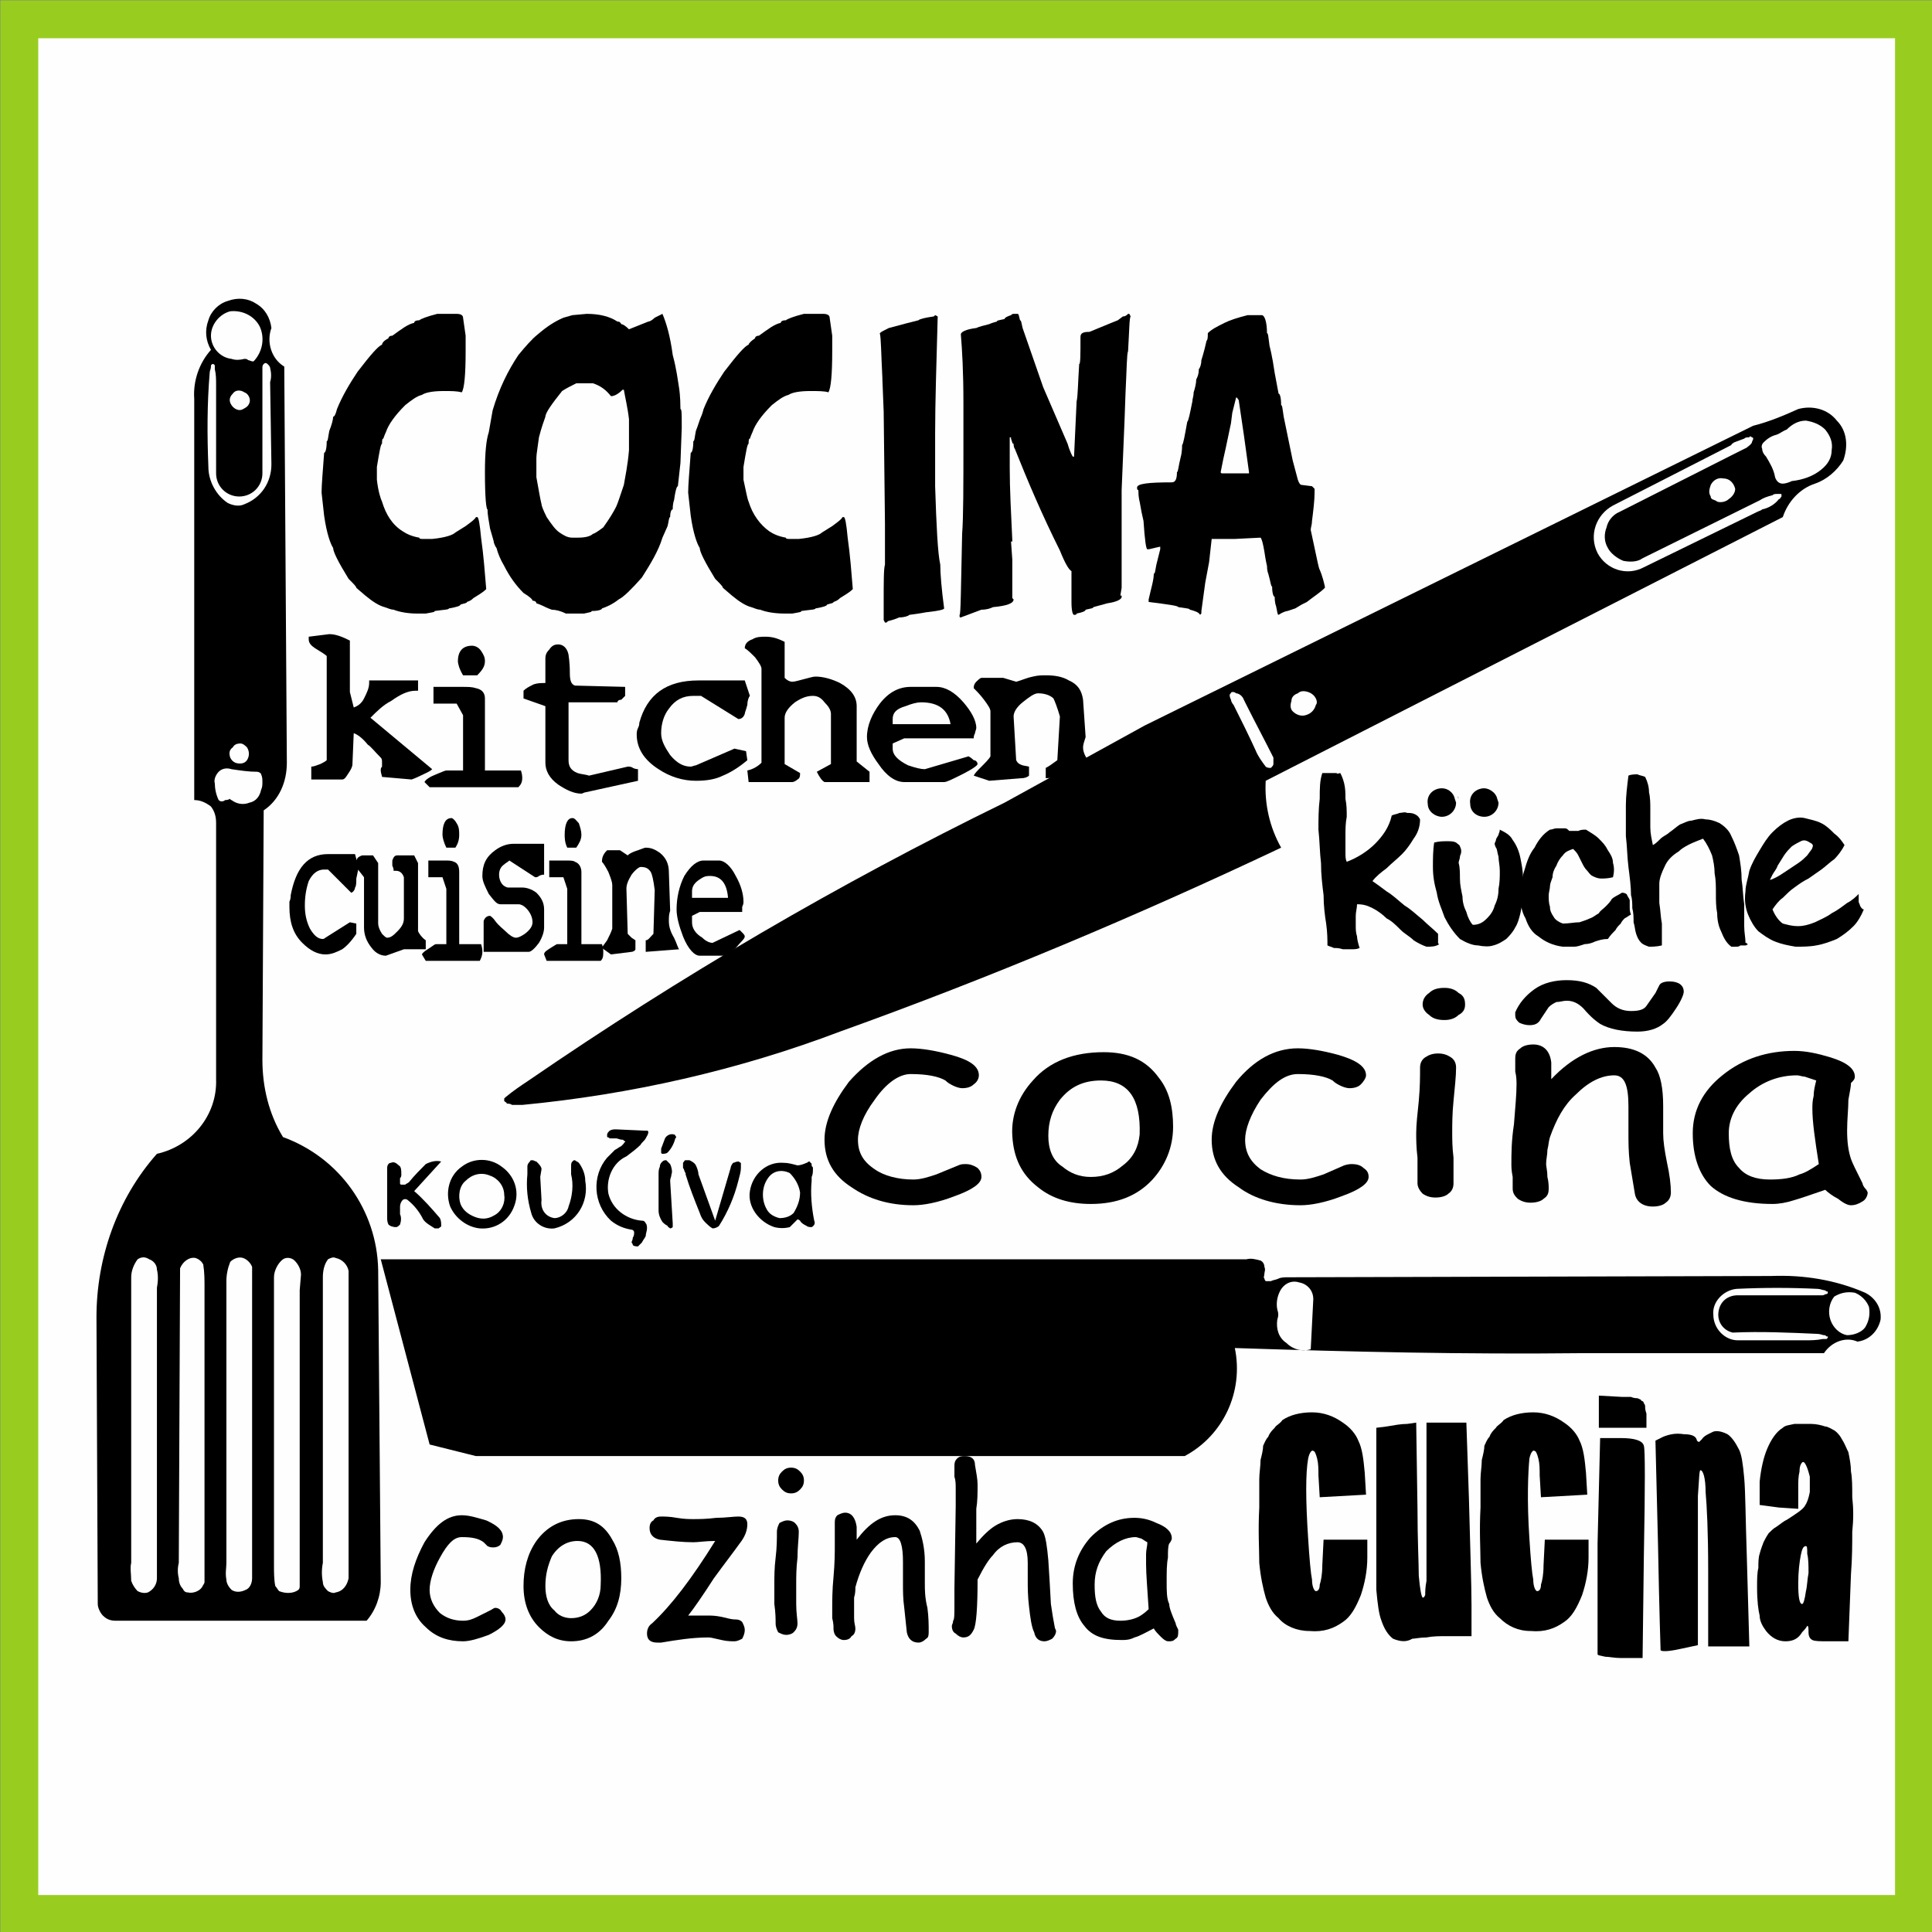
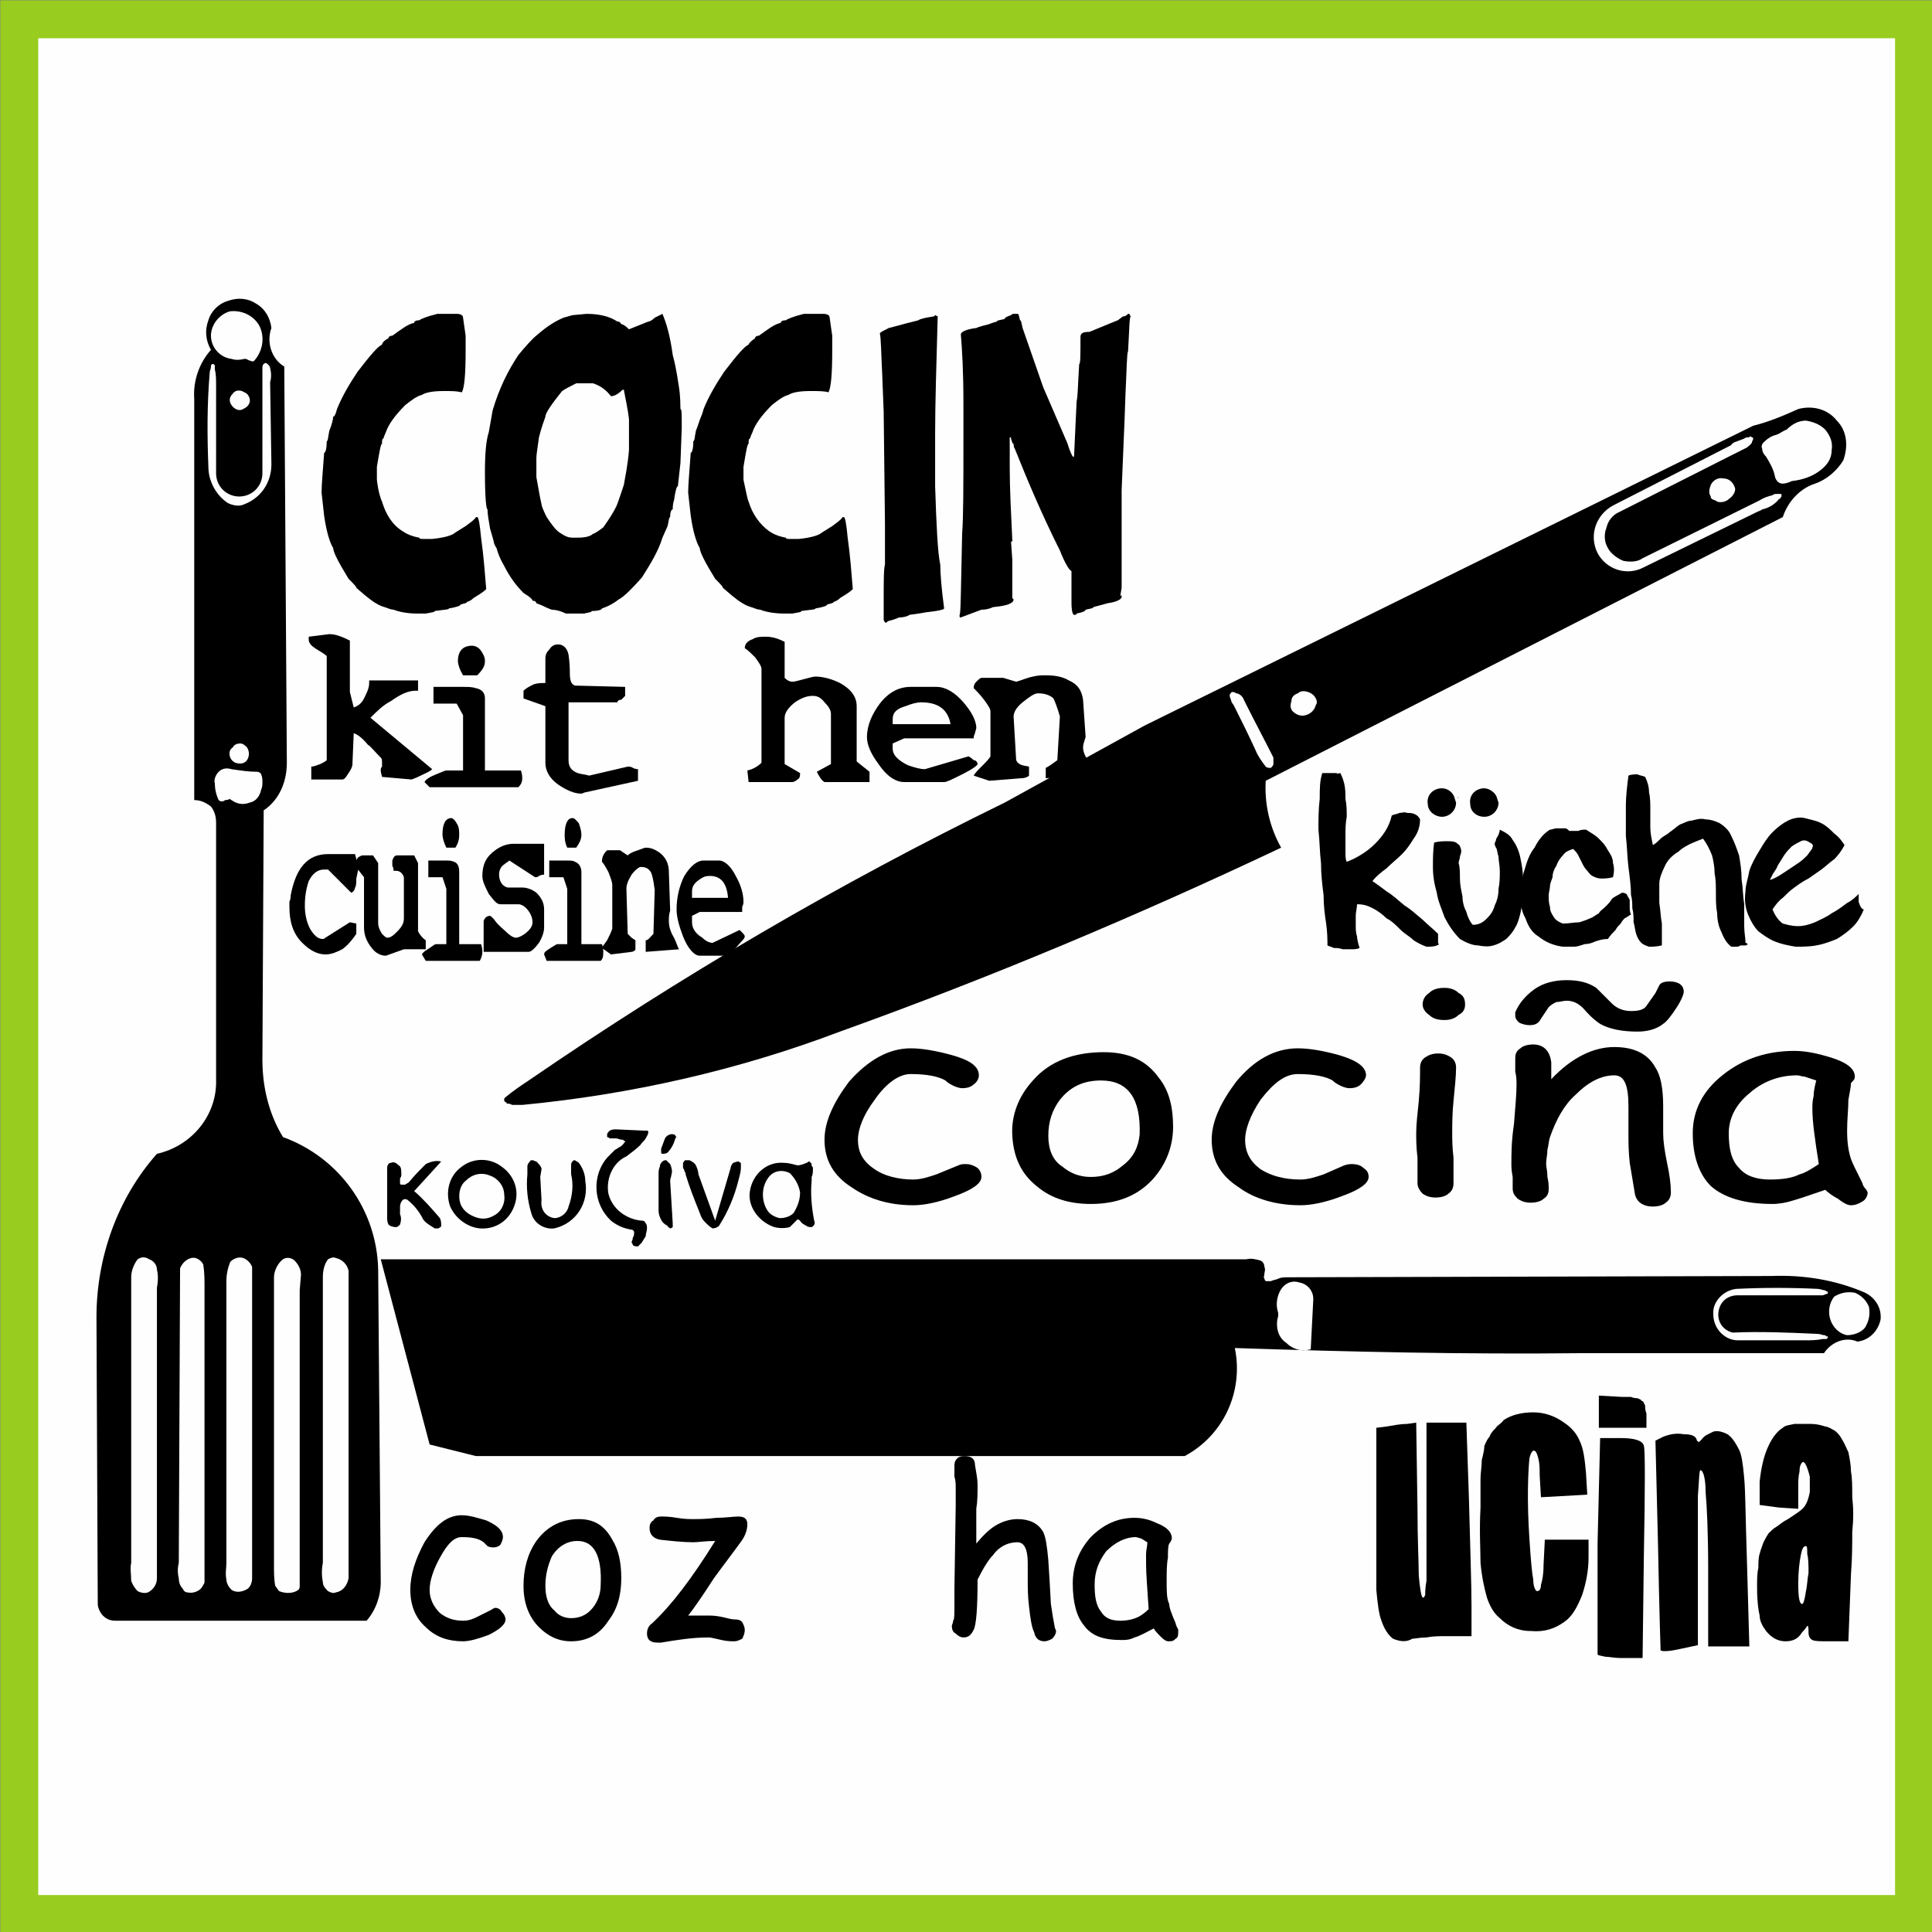
<svg xmlns="http://www.w3.org/2000/svg" xml:space="preserve" width="1500px" height="1500px" shape-rendering="geometricPrecision" text-rendering="geometricPrecision" image-rendering="optimizeQuality" fill-rule="evenodd" clip-rule="evenodd" viewBox="0 0 1502 1502">
  <rect x="0" y="0" width="1502" height="1502" fill="#808080" stroke="none" />
  <g id="Capa_x0020_1">
    <rect fill="#FEFEFE" stroke="#98CD1F" stroke-width="29.461" x="15" y="15" width="1473" height="1473" />
    <g id="_429963928">
      <path fill="black" d="M122 1001c1,-5 1,-10 0,-14 0,-4 -3,-7 -6,-8 -3,-2 -6,-2 -9,0 -3,4 -5,9 -5,14l0 222c-1,4 0,9 0,14 1,3 3,6 5,8 2,1 5,2 8,1 4,-2 7,-6 7,-11l0 -226zm37 0c0,-6 0,-12 -1,-18 -1,-2 -3,-4 -6,-5 -5,-1 -10,3 -12,8l-1 229c-1,4 -1,8 0,12 0,3 1,6 3,8 1,2 2,3 4,3 4,1 9,-1 11,-4 1,-2 2,-3 2,-4l0 -229zm37 -3c0,-4 0,-9 0,-13 -1,-3 -4,-6 -7,-7 -3,-1 -7,0 -10,3 -2,5 -3,10 -3,15 0,1 0,2 0,2l0 217c0,4 -1,8 0,13 0,3 2,6 4,8 3,2 7,2 11,0 3,-1 5,-5 5,-9l0 -229zm37 5l1 -12c0,-4 -2,-8 -5,-11 -2,-2 -6,-3 -9,-1 -4,3 -7,9 -7,14l0 224c0,5 0,11 1,16 1,1 2,3 3,4 5,2 11,2 15,-1 1,-1 1,-2 1,-3l0 -230zm38 -2c0,-4 0,-9 0,-13 -1,-5 -5,-9 -10,-10 -2,-1 -4,0 -6,1 -3,4 -4,9 -4,14l0 222c-1,5 -1,10 0,15 0,3 2,5 4,7 2,1 4,2 6,1 6,-1 9,-6 10,-11l0 -226zm-68 -387c1,-2 1,-4 1,-6 0,-2 0,-4 -1,-6 0,-1 -2,-2 -3,-2 -7,0 -13,-1 -20,-2 -3,-1 -7,-1 -10,2 -2,2 -4,6 -3,9 0,4 1,9 3,13 0,0 1,1 2,1 1,0 2,0 3,-1 1,0 2,0 4,-1 0,1 1,1 1,1 4,3 9,4 14,2 5,-1 8,-5 9,-10zm-11 -33c-1,-1 -3,-3 -5,-3 -3,0 -5,1 -6,3 -3,2 -3,5 -2,8 1,2 2,3 4,4 3,1 7,1 9,-2 2,-3 2,-7 0,-10zm19 -220l-1 -64c1,-3 1,-7 0,-11 0,-1 -1,-2 -2,-3 -1,-1 -2,-1 -3,0 -1,1 -1,2 -1,3 0,2 0,4 0,6l0 3 0 73c0,10 -8,18 -18,18 -10,0 -18,-8 -18,-18l0 -68c0,-5 0,-9 -1,-13 0,-1 0,-2 0,-3 -1,-1 -1,-1 -1,-1l-1 0c0,0 0,0 -1,1 0,0 0,1 0,1 0,2 -1,3 -1,5 -2,24 -2,48 -1,73 0,11 6,22 15,28 4,2 9,3 13,1 13,-5 21,-17 21,-31zm-17 -48c1,-3 -1,-7 -4,-8 -3,-2 -7,-2 -9,1 -3,3 -3,6 -1,9 2,3 6,5 9,3 2,-1 4,-2 5,-5zm-15 -71c-8,2 -15,10 -15,19 0,9 7,17 16,18 3,1 6,1 10,0 1,0 2,0 3,1 1,0 2,1 4,1 0,0 1,-1 1,-1 6,-7 8,-17 4,-26 -4,-8 -13,-13 -23,-12zm106 1018c7,-8 11,-19 11,-30l-2 -243c-1,-46 -30,-87 -74,-103 -11,-18 -16,-39 -16,-60l1 -194c12,-8 18,-22 18,-37l-2 -308c-10,-6 -14,-19 -10,-30 -1,-8 -5,-15 -12,-19 -6,-4 -14,-5 -22,-2 -7,2 -13,8 -15,15 -3,8 -2,16 2,23 -9,10 -14,24 -13,38l0 312c5,0 9,2 13,5 3,4 4,8 4,13l0 199c1,28 -19,52 -46,58 -31,35 -47,81 -47,127l1 223c0,3 2,7 4,9 3,3 6,4 10,4l195 0z" />
      <path fill="black" d="M1021 1010c0,-7 -5,-12 -11,-13 -6,-2 -12,1 -15,7 -2,4 -3,9 -2,14 1,3 1,5 0,8 -1,7 1,14 7,18 5,5 12,7 19,5l2 -39zm382 32c5,0 9,0 14,-1 1,0 2,0 3,0 0,0 1,-1 1,-1l0 -1c0,0 -1,0 -1,0 -1,-1 -1,-1 -2,-1 -1,0 -3,-1 -5,-1 -22,-1 -44,-2 -66,-1 -8,-2 -12,-9 -11,-16 1,-8 7,-13 15,-13l52 0c5,0 9,0 14,0 1,0 2,-1 3,-1 0,0 1,0 1,-1 0,0 0,0 0,0 0,-1 0,-1 -1,-1 0,0 -1,-1 -2,-1 -1,0 -3,-1 -5,-1 -21,-1 -42,-1 -63,0 -10,1 -19,10 -18,20 0,11 9,20 19,20l52 0zm23 -34c-4,5 -5,12 -3,18 2,6 7,11 13,12 5,0 11,-2 14,-6 3,-5 4,-10 3,-16 -2,-5 -6,-9 -11,-11 -6,-1 -11,0 -16,3zm-505 124c30,-16 46,-50 39,-84 90,3 180,5 269,4l58 0 131 0c6,-9 17,-13 26,-9 9,-1 16,-8 18,-17 1,-9 -4,-17 -12,-21 -23,-10 -48,-14 -73,-13l-376 1c-2,0 -5,0 -7,1 -2,1 -4,1 -6,2 -1,0 -2,0 -4,0 0,0 -1,-1 -1,-2 -1,-1 0,-2 0,-4 0,-1 1,-3 0,-5 0,-2 -1,-4 -3,-5 -4,-1 -7,-2 -11,-1l-673 0 38 144 36 9 551 0z" />
      <path fill="black" d="M487 899c4,-3 8,-6 11,-9 1,-2 3,-3 4,-5 1,-2 2,-3 2,-5 0,0 0,-1 -1,-1 -1,0 -1,0 -2,0l-22 -1c-2,0 -3,0 -5,1 -1,1 -2,2 -2,3 0,0 0,1 0,2 1,0 2,1 2,1 2,0 3,0 5,0 1,0 3,1 4,1 1,0 2,0 2,1 1,0 1,0 1,1 -1,0 -1,1 -1,1 -1,1 -1,1 -2,2 -2,1 -3,2 -5,3 -2,2 -4,4 -6,6 -12,14 -11,36 3,49 5,4 10,6 16,7 1,0 2,1 2,2 0,1 0,3 -1,4 0,2 -1,3 -1,4 1,1 1,2 1,2 1,1 3,1 4,1 1,-1 2,-2 3,-3 1,-2 2,-3 3,-5 0,-2 1,-4 1,-6 0,-1 0,-3 -1,-4 -1,-2 -2,-2 -3,-2 -12,-1 -23,-9 -26,-21 -2,-11 3,-24 14,-29z" />
      <path fill="black" d="M301 936c0,1 0,3 0,5 0,2 0,4 0,6 0,1 0,3 1,5 1,1 3,2 6,2 1,0 2,-1 3,-2 1,-3 1,-6 0,-8 0,-2 0,-4 0,-6 0,-2 1,-4 2,-5 1,-1 3,-1 4,0 5,4 9,9 12,15 2,3 6,5 9,7 1,0 2,0 3,0 1,-1 2,-1 2,-2 0,-2 0,-4 -1,-6 -6,-7 -13,-15 -20,-21l21 -23c-4,-1 -8,0 -12,2 -4,4 -9,9 -13,14 -1,1 -2,1 -3,2 -1,0 -2,0 -3,0 0,0 -1,0 -1,-1 0,-1 0,-3 0,-4 1,-1 1,-2 1,-3 0,-3 0,-6 -2,-7 -2,-2 -4,-3 -6,-2 -2,0 -3,2 -3,4 0,9 0,18 0,28z" />
      <path fill="black" d="M358 936c2,5 6,8 11,10 5,2 10,2 15,-1 6,-3 9,-10 8,-16 0,-7 -5,-13 -11,-15 -7,-3 -14,-1 -19,4 -5,4 -6,12 -4,18zm-8 2c4,9 13,16 23,17 12,1 23,-6 27,-18 4,-11 0,-23 -10,-30 -9,-7 -22,-7 -31,0 -10,7 -13,20 -9,31z" />
      <path fill="black" d="M455 918c0,-5 -2,-10 -5,-14 -1,-1 -2,-1 -3,-2 -1,0 -1,0 -2,1 -1,1 -1,2 -1,4 0,2 0,4 0,6 2,8 1,17 -2,25 -1,5 -6,9 -11,9 -7,-1 -11,-7 -10,-14l-1 -18 1 -6c0,-2 -2,-4 -4,-6 -1,0 -2,-1 -3,-1 -1,0 -2,0 -2,1 -1,1 -2,2 -2,4 0,1 0,3 0,5 0,0 0,0 0,1 -1,10 0,20 3,30 2,8 10,13 18,12 17,-4 27,-20 24,-37z" />
      <path fill="black" d="M521 918c0,-2 1,-3 1,-5 1,-2 0,-6 -1,-8 -1,-1 -2,-2 -3,-3 -1,0 -2,0 -3,1 -1,1 -2,2 -2,4 -1,2 -1,4 -1,6 0,9 0,18 0,28 0,3 1,6 3,9 1,1 2,2 4,3 0,1 1,1 2,2 1,0 2,-1 2,-1 0,-1 0,-2 0,-3l-2 -33z" />
      <path fill="black" d="M574 918c1,-4 2,-7 2,-10 0,-2 0,-3 0,-4 -1,0 -1,-1 -2,-1 -2,0 -3,1 -4,1 -1,1 -2,3 -2,4l-12 41 -13 -36c0,-2 -1,-5 -2,-7 -1,-2 -3,-3 -5,-4 -1,0 -2,0 -3,0 -1,0 -1,1 -2,2 0,1 0,2 0,4 1,1 1,3 2,4 0,0 0,1 0,1 3,10 7,20 11,30 1,3 2,5 4,7 2,2 4,4 6,5 2,0 4,-1 5,-2 7,-11 12,-23 15,-35z" />
      <path fill="black" d="M614 912c-6,-3 -13,-2 -17,4 -5,7 -5,17 -1,24 2,4 6,6 10,7 4,0 8,-1 11,-4 3,-5 5,-10 5,-16 -1,-6 -4,-11 -8,-15zm17 6c0,-1 0,-2 0,-3 1,-2 1,-4 1,-7 0,-1 -1,-1 -1,-2 0,-1 0,-2 -1,-2 0,-1 -1,-1 -1,-1 -1,0 -1,1 -2,1 -2,1 -5,2 -7,2 -4,-1 -7,-2 -11,-2 -13,-1 -24,9 -26,22 -2,12 7,24 19,28 4,1 8,1 12,0 1,-1 2,-2 3,-3 1,-1 1,-1 2,-2 0,0 0,0 1,-1 0,0 1,0 2,1 1,2 3,3 5,4 1,1 3,1 4,1 2,-1 3,-3 2,-5 -2,-10 -3,-21 -2,-31z" />
      <path fill="black" d="M525 885c1,-1 1,-1 0,-2 0,-1 -1,-1 -1,-1 -3,-1 -6,1 -7,3 -1,3 -2,5 -3,8l0 3c0,0 0,1 1,1 1,0 3,0 4,-1 3,-3 5,-7 6,-11z" />
      <path fill="black" d="M969 548l-2 -4c-1,-3 -4,-5 -6,-5 -1,-1 -2,-1 -3,-1 -1,0 -1,1 -2,2 0,1 0,2 1,4 0,1 1,3 2,4 6,12 12,24 17,35 2,5 5,9 8,13 1,1 3,1 4,1 1,-1 2,-2 2,-3 0,-2 0,-3 0,-5 0,0 0,0 0,0 -7,-14 -14,-27 -21,-41zm54 -5c-1,-2 -3,-4 -6,-5 -3,-1 -6,-1 -8,1 -3,1 -5,3 -5,6 -1,3 -1,6 1,8 3,3 7,4 10,3 4,-1 7,-4 8,-8 1,-1 1,-3 0,-5zm343 -145c2,-1 3,-1 4,-2 5,-1 10,-4 13,-8 1,0 1,-1 2,-2 0,0 0,-1 0,-1 0,-1 0,-1 -1,-1 -1,0 -1,0 -2,0 -2,0 -3,0 -4,1 -4,1 -7,2 -10,4l-91 45c-4,3 -10,3 -15,2 -5,-2 -10,-6 -12,-10 -3,-5 -3,-11 -1,-16 1,-5 5,-10 10,-12l87 -44c4,-2 8,-4 12,-6 1,-1 3,-2 4,-4 0,-1 1,-2 1,-3 0,-1 -1,-1 -1,-1 -1,-1 -2,-1 -2,0 -2,0 -3,0 -4,1 -3,1 -5,2 -8,3 -1,1 -2,1 -2,2l-92 47c-13,7 -19,23 -12,37 7,13 23,18 36,11l88 -43zm-17 -18c-1,-4 -4,-8 -9,-8 -4,-1 -8,1 -10,5 -1,3 -2,6 0,9 0,1 0,1 1,2 0,0 0,0 0,0 2,1 3,1 4,2 3,1 7,0 9,-2 3,-2 5,-5 5,-8zm67 -15c5,-4 8,-9 8,-15 1,-6 -1,-11 -5,-16 -4,-4 -9,-6 -15,-7 -6,0 -11,3 -15,7 -3,1 -5,3 -8,4 -4,1 -7,3 -10,6 -1,1 -2,3 -1,5 0,2 1,4 3,6 3,5 6,10 7,16 1,3 3,5 6,5 2,0 5,-1 7,-2 9,-1 17,-4 23,-9zm-763 437c117,-42 231,-90 343,-143 -9,-16 -13,-34 -12,-52l402 -205c4,-12 13,-22 25,-26 9,-3 17,-10 22,-18 4,-11 3,-23 -5,-31 -7,-9 -19,-12 -30,-9 -11,5 -23,10 -35,13l-473 233 -109 60c-129,63 -252,135 -370,216 -6,4 -12,8 -18,13 0,0 -1,1 -1,1 0,1 0,1 0,2 1,1 2,1 2,2 1,0 3,0 4,1 2,0 5,0 8,0 84,-8 168,-27 247,-57z" />
      <path fill="black" d="M355 244c3,0 5,1 5,3l2 14 0 1 0 0 0 10 0 1c0,18 -1,29 -3,32 -4,-1 -8,-1 -14,-1 -8,0 -14,1 -17,3 -4,1 -8,4 -13,8 -8,8 -13,15 -15,21 0,0 -1,2 -2,5 -1,0 -1,2 -1,4 -1,0 -2,6 -4,18l0 10c1,9 3,15 4,17 3,10 8,18 16,23 3,2 7,4 13,5 0,1 1,1 4,1l6 0c10,-1 16,-3 18,-5l8 -5c4,-3 7,-5 8,-7l1 0c1,0 2,5 3,16 2,14 3,28 4,40 -3,3 -7,5 -10,7 -1,1 -2,2 -5,3 0,1 -2,1 -5,2 0,1 -3,2 -9,3 0,1 -4,1 -11,2 0,1 -2,1 -7,2l0 -1 0 1 -7 0c-6,0 -13,-1 -18,-3 -2,0 -4,-1 -7,-2 -4,-1 -9,-4 -15,-9l-7 -6c0,-1 -2,-3 -6,-7 -8,-13 -12,-21 -12,-24 -2,-3 -5,-11 -7,-25l-2 -18c0,-6 1,-17 2,-31 1,0 2,-3 2,-9 1,0 1,-3 2,-8 2,-5 3,-9 3,-11 1,0 2,-2 3,-6 4,-10 10,-20 16,-29 10,-13 16,-20 19,-21 0,-1 1,-3 5,-5 0,-1 1,-2 3,-2 7,-5 12,-9 17,-10 0,-1 1,-2 4,-2 1,-1 6,-3 14,-5l15 0z" />
      <path fill="black" d="M456 244c10,0 18,2 24,6 1,0 2,0 3,2 1,0 3,1 6,4l0 0 10 -4 5 -2c1,0 3,-1 5,-3l6 -3c3,7 6,17 8,32 3,11 4,20 5,26 0,0 1,6 1,16 1,0 1,4 1,11l0 0 0 3 0 1 -1 27 -2 18c-1,0 -2,4 -3,11 0,0 -1,2 -1,7 -1,0 -2,2 -2,6 -1,0 -1,3 -2,7l-4 9c-3,10 -9,20 -16,31 -8,9 -14,15 -18,17 -5,4 -10,6 -13,7 0,1 -3,2 -8,2 0,1 -2,1 -6,2l0 0 -3 0 -4 0 -5 0 -2 0c-4,-2 -8,-3 -11,-3 0,0 -3,-1 -7,-3 0,0 -2,-1 -5,-2 0,-1 -1,-2 -3,-2 0,-1 -2,-3 -7,-6 -6,-6 -11,-13 -15,-21 -3,-5 -5,-10 -6,-14 0,0 -1,-1 -2,-4 0,-1 -1,-4 -3,-11 -1,-6 -2,-11 -2,-15 -1,0 -2,-9 -2,-29 0,-15 1,-25 3,-31l3 -17c5,-17 12,-31 20,-43 5,-6 10,-12 15,-16 7,-6 13,-10 20,-13l7 -2 11 -1zm-39 112l0 15c2,11 3,17 4,21 0,1 1,4 4,10 4,6 7,10 10,12 3,2 6,4 10,4l4 0c6,0 10,-1 12,-3 1,0 4,-2 8,-5 5,-7 8,-12 10,-16 1,-2 3,-8 6,-17 1,-6 3,-15 4,-27l0 -24c-1,-9 -3,-17 -4,-23l-1 0c-4,4 -7,5 -9,5 -4,-5 -8,-8 -14,-10l-13 0c-4,2 -8,4 -11,6 -8,10 -13,17 -13,20 -1,3 -3,8 -5,16 -1,8 -2,13 -2,16z" />
      <path fill="black" d="M640 244c3,0 5,1 5,3l2 14 0 1 0 0 0 10 0 1c0,18 -1,29 -3,32 -3,-1 -8,-1 -14,-1 -8,0 -14,1 -17,3 -4,1 -8,4 -13,8 -8,8 -13,15 -15,21 0,0 -1,2 -2,5 -1,0 -1,2 -1,4 -1,0 -2,6 -4,18l0 10c2,9 3,15 4,17 3,10 9,18 16,23 3,2 7,4 13,5 0,1 1,1 4,1l6 0c10,-1 16,-3 18,-5l8 -5c4,-3 7,-5 8,-7l1 0c1,0 2,5 3,16 2,14 3,28 4,40 -3,3 -7,5 -10,7 -1,1 -2,2 -5,3 0,1 -2,1 -5,2 0,1 -3,2 -9,3 0,1 -4,1 -11,2 0,1 -2,1 -7,2l0 -1 0 1 -6 0c-7,0 -14,-1 -19,-3 -2,0 -4,-1 -7,-2 -4,-1 -9,-4 -15,-9l-7 -6c0,-1 -2,-3 -6,-7 -8,-13 -12,-21 -12,-24 -2,-3 -5,-11 -7,-25l-2 -18c0,-6 1,-17 2,-31 1,0 2,-3 2,-9 1,0 1,-3 2,-8 2,-5 3,-9 4,-11 0,0 1,-2 2,-6 4,-10 10,-20 16,-29 10,-13 16,-20 19,-21 0,-1 2,-3 5,-5 0,-1 1,-2 3,-2 7,-5 12,-9 17,-10 0,-1 1,-2 4,-2 1,-1 6,-3 14,-5l15 0z" />
      <path fill="black" d="M727 245l2 1c-1,37 -2,67 -2,91l0 41c1,31 2,52 4,61 0,7 1,19 3,34 0,1 -5,2 -14,3 0,0 -5,1 -13,2 -1,1 -4,2 -8,2 -2,1 -5,2 -9,3 0,1 -1,1 -2,1l-1 -2 0 -13c0,-17 0,-27 1,-30l0 -2 0 -30 -1 -87 -1 -25 0 0 0 -1c-1,-19 -1,-31 -2,-35 1,-1 3,-2 7,-4 11,-3 19,-5 23,-6 1,-1 5,-2 12,-3l1 -1z" />
      <path fill="black" d="M789 244l2 0c1,0 1,1 2,5 1,0 1,2 2,6l16 46 19 44c2,7 4,10 4,10l1 0 2 -43c1,-4 1,-14 2,-29 1,0 1,-7 1,-21 0,-3 2,-4 7,-4l17 -7 5 -2 4 -3c2,0 3,-1 4,-2l1 0 1 2c-1,1 -1,10 -2,27 -1,2 -1,13 -2,33 0,3 -1,28 -3,75l0 76 -1 6 1 0 0 1c0,2 -4,4 -11,5l-11 3c0,1 -2,1 -6,2 0,1 -2,2 -7,3 0,1 -1,1 -2,1 -1,0 -2,-3 -2,-10l0 -24c-2,-1 -5,-6 -9,-16 -14,-28 -25,-54 -35,-79 0,0 -1,-1 -1,-4 -1,0 -1,-1 -2,-4l0 -1 -1 0 0 1 0 0 0 8 0 15c0,16 1,35 2,56l0 1 -1 0 1 14 0 10 0 20 1 1 0 0c0,3 -5,5 -16,6 -2,1 -5,2 -9,2l-16 6c-1,0 -1,0 -1,-2 1,0 1,-21 2,-63 1,-13 1,-37 1,-73l0 -29c0,-24 -1,-41 -2,-53 0,-2 4,-4 12,-5 2,-1 6,-2 10,-3 0,0 2,-1 6,-2 0,-1 2,-1 6,-2 0,-1 2,-2 5,-3 1,-1 1,-1 3,-1z" />
-       <path fill="black" d="M981 245c2,0 4,5 4,14 1,0 1,3 2,10 0,0 2,7 4,21l3 16c1,0 2,3 2,9 1,0 1,3 2,9l7 34 4 15c1,3 2,4 3,4l8 1 0 0 2 2 0 3c0,6 -1,14 -2,22 0,3 -1,5 -1,7l3 14c2,9 3,15 4,17 0,0 2,4 4,13l0 0 0 1c-4,4 -9,7 -14,11l-4 2 -5 3 -6 2c-1,0 -4,1 -7,3 -1,0 -1,-3 -2,-7 0,0 -1,-2 -1,-7 -1,0 -2,-3 -2,-8 -1,0 -1,-3 -3,-10 0,0 -1,-2 -1,-6 0,0 -1,-4 -2,-11 -1,-6 -2,-10 -3,-11l-20 1 -8 0 -10 0 -2 18 -3 16 -3 22 0 1c0,1 0,1 -1,2 -1,-2 -4,-3 -8,-4 0,-1 -3,-1 -9,-2 0,-1 -7,-2 -23,-4l0 -2 0 0c2,-9 4,-15 4,-20 1,0 1,-2 2,-7 0,0 1,-4 3,-12l0 -2c-5,1 -8,2 -9,2l-1 0c-1,0 -2,-7 -3,-22 -1,-4 -2,-9 -3,-15 0,0 -1,-3 -1,-9 -1,0 -1,-1 -1,-2 0,-3 9,-4 27,-4 3,0 4,-3 4,-8 1,0 1,-4 3,-12 0,0 1,-3 1,-9 1,-1 2,-7 4,-18 1,-1 2,-6 4,-16 0,-2 1,-4 1,-7 1,-3 2,-7 2,-10 1,-2 2,-4 2,-8 1,-1 2,-4 2,-7 0,0 2,-6 4,-15 1,-1 1,-3 1,-6 3,-3 7,-5 13,-8 4,-2 10,-4 18,-6l2 0 9 0zm-20 64l-3 12 -1 8 -4 19 -2 9 -2 10c0,1 1,1 1,1l21 0 0 0 0 -1 -4 -29 -4 -27c-1,-1 -1,-2 -2,-2l0 0z" />
      <path fill="black" d="M336 598c-2,2 -5,3 -9,5 -4,2 -7,3 -7,3l-23 -2c0,-1 -1,-3 -1,-5 0,-1 0,-2 1,-3 0,-2 0,-3 0,-3 0,-2 0,-3 -1,-4 -5,-5 -8,-9 -10,-10 -4,-5 -8,-8 -11,-9l-1 24c0,2 -1,4 -3,7 -2,3 -3,5 -5,5l-24 0 0 -10c2,0 4,-1 7,-2 2,-1 4,-2 5,-3l0 -81c-1,-1 -4,-3 -9,-6 -3,-2 -5,-4 -5,-7 0,-1 0,-1 0,-2l16 -2c5,0 10,2 16,5l0 40 3 12c3,-1 6,-3 8,-7 2,-4 4,-8 4,-12 0,0 0,-1 0,-2l38 0 0 8c-1,0 -1,0 -2,0 -6,0 -12,3 -19,8 -6,3 -11,8 -16,13l48 40z" />
      <path fill="black" d="M377 514c0,4 -2,7 -6,11l-11 0c-3,-5 -4,-9 -4,-11 0,-8 4,-12 11,-12 2,0 5,1 7,4 2,3 3,5 3,8zm28 85c1,3 1,5 1,6 0,3 -1,5 -3,7l-69 0 -4 -4c1,-2 4,-4 9,-6 5,-2 7,-3 8,-3l13 0 0 -43 -5 -9 -18 0 0 -13 22 0c5,0 8,0 11,1 5,1 7,4 7,8l0 56 28 0z" />
      <path fill="black" d="M496 607l-41 9c-1,0 -2,1 -3,1 -6,0 -12,-3 -18,-7 -7,-5 -10,-11 -10,-17l0 -44 -17 -6 0 -6c2,-2 4,-3 8,-5 3,-1 6,-1 9,-1l0 -19c0,-3 1,-5 3,-7 2,-3 4,-4 7,-4 4,0 7,3 8,8 0,1 1,5 1,14 0,6 1,9 4,10l39 1 0 7c-1,1 -2,2 -3,3 -2,0 -3,1 -3,2l-38 0 0 45c0,5 2,8 7,10 3,1 6,1 9,2l30 -7c1,0 3,0 4,1 2,1 4,1 4,1l0 9z" />
-       <path fill="black" d="M583 541c-1,1 -2,4 -2,7 -1,4 -2,6 -2,7 -1,3 -3,4 -5,4l-29 -18c-2,0 -4,0 -6,0 -8,0 -14,3 -19,10 -4,5 -6,12 -6,19 0,6 3,11 7,17 5,6 10,9 16,9 1,0 3,-1 4,-1l30 -13 9 2 1 7c-7,6 -14,10 -19,12 -6,3 -13,4 -21,4 -10,0 -20,-3 -29,-9 -11,-7 -17,-16 -17,-27 0,-1 0,-3 1,-5 1,-2 1,-3 1,-4 6,-22 21,-33 46,-33l36 0 4 12z" />
      <path fill="black" d="M676 608l-35 0c-2,-1 -4,-4 -6,-8l11 -6 0 -39c0,-3 -2,-6 -5,-9 -3,-4 -6,-5 -9,-5 -4,0 -8,1 -14,5 -5,4 -8,8 -8,12l0 36 12 7c0,2 0,4 -2,5 -1,1 -3,2 -4,2l-34 0 -1 -9c5,-1 9,-4 11,-6l0 -73c0,-2 -2,-5 -5,-9 -3,-3 -6,-6 -8,-7 0,-4 3,-6 6,-7 3,-2 7,-2 10,-2 5,0 9,1 15,4l0 28c2,2 4,3 6,3 2,0 5,-1 9,-2 4,-1 7,-2 9,-2 6,0 13,2 19,5 9,5 13,11 13,18l0 43 10 8 0 8z" />
      <path fill="black" d="M760 594c0,1 -4,4 -12,8 -8,4 -12,6 -14,6l-31 0c-7,0 -14,-5 -20,-14 -6,-8 -9,-15 -9,-21 0,-9 4,-18 10,-26 7,-9 15,-13 24,-13l20 0c7,0 14,4 21,12 6,7 10,14 10,20 0,1 -1,3 -1,4 -1,2 -1,3 -1,4l-54 0 -9 4 0 4c0,5 4,9 12,13 6,2 10,3 13,3l34 -10c0,0 2,1 4,3 2,0 3,2 3,3zm-21 -31c-2,-11 -9,-17 -23,-17 -3,0 -7,1 -12,3 -7,2 -10,5 -10,10l0 4 45 0z" />
      <path fill="black" d="M854 603l-41 2 0 -8c2,-1 5,-3 9,-6l2 -34c-2,-7 -4,-12 -5,-14 -2,-2 -6,-4 -12,-4 -3,0 -7,3 -12,7 -5,4 -7,8 -7,11l2 34c1,2 2,3 5,4l5 1 0 7c-1,1 -3,2 -6,2l-25 2 -12 -4c1,-2 3,-4 6,-7 3,-3 6,-6 7,-8l0 -35c0,-2 -2,-5 -5,-9 -3,-4 -6,-7 -8,-9 0,-1 0,-3 2,-5 1,-1 3,-3 4,-3l17 0 10 3c4,-1 8,-3 13,-4 4,-1 7,-1 10,-1 7,0 13,1 18,4 7,3 10,8 11,15l2 29c-1,3 -2,6 -2,8 0,4 2,8 6,13 4,5 6,8 6,9z" />
      <path fill="black" d="M279 675c-1,2 -1,4 -2,8 0,3 0,6 -1,7 0,2 -2,4 -3,4l-18 -18c-1,0 -2,0 -3,0 -5,0 -9,3 -12,9 -2,6 -3,12 -3,19 0,6 1,12 4,18 3,5 6,8 10,8 0,0 1,0 2,-1l19 -12 5 1 0 8c-4,6 -8,10 -11,12 -4,2 -8,4 -13,4 -6,0 -12,-3 -18,-9 -7,-7 -10,-16 -10,-28 0,-1 0,-2 0,-4 1,-2 1,-4 1,-5 4,-21 13,-32 29,-32l21 0 3 11z" />
      <path fill="black" d="M331 738l-17 0 -14 5c-4,0 -8,-2 -11,-6 -4,-5 -6,-10 -6,-16l0 -39 -7 -9c0,-2 1,-4 2,-6 1,-1 3,-2 4,-2l8 0 4 6 0 47c0,2 1,5 3,8 2,2 3,3 4,3 3,0 5,-2 8,-5 4,-4 5,-7 5,-10l0 -32c-1,-3 -3,-5 -6,-5 -1,0 -1,0 -2,0 0,-1 0,-2 -1,-4 0,-2 0,-3 0,-4 1,-3 2,-4 4,-4l13 0 3 6 0 53c1,2 3,5 6,7l0 7z" />
      <path fill="black" d="M357 649c0,4 -1,7 -3,10l-7 0c-2,-4 -3,-8 -3,-10 0,-8 2,-13 7,-13 1,0 3,2 4,4 2,3 2,6 2,9zm17 85c1,3 1,5 1,6 0,3 -1,5 -2,7l-42 0 -3 -5c1,-2 3,-3 6,-5 3,-2 4,-3 5,-3l8 0 0 -43 -3 -9 -11 0 0 -13 13 0c3,0 5,0 7,1 3,1 4,4 4,8l0 56 17 0z" />
      <path fill="black" d="M423 721c0,3 -1,7 -4,12 -3,4 -6,7 -8,7l-35 0 0 -24c1,-3 3,-4 5,-4 0,0 2,1 4,4 3,4 6,6 8,8 3,3 6,5 8,5 2,0 4,-1 7,-3 4,-3 6,-6 6,-9 0,-4 -2,-8 -5,-11 -2,-2 -4,-3 -6,-3l-14 0c-3,0 -5,-3 -9,-8 -3,-6 -5,-10 -5,-14 0,-9 3,-15 10,-20 4,-3 9,-5 14,-5l24 0 0 24c-1,0 -2,0 -4,1 -1,1 -2,1 -3,1l-20 -13c-1,1 -3,2 -4,3 -3,2 -4,5 -4,8 0,3 1,6 3,8 1,1 3,2 4,2l11 0c3,0 7,1 11,4 4,4 6,8 6,13l0 14z" />
      <path fill="black" d="M452 649c0,4 -2,7 -4,10l-7 0c-2,-4 -2,-8 -2,-10 0,-8 2,-13 6,-13 2,0 3,2 5,4 1,3 2,6 2,9zm16 85c1,3 1,5 1,6 0,3 0,5 -2,7l-42 0 -2 -5c0,-2 2,-3 5,-5 3,-2 5,-3 5,-3l8 0 0 -43 -3 -9 -11 0 0 -13 13 0c3,0 6,0 7,1 3,1 5,4 5,8l0 56 16 0z" />
      <path fill="black" d="M528 738l-26 2 0 -9c2,0 3,-2 6,-5l1 -34c-1,-8 -2,-12 -3,-14 -2,-3 -4,-4 -8,-4 -1,0 -4,2 -7,6 -3,5 -4,8 -4,11l1 35c1,1 2,2 3,3l3 2 0 7c0,1 -2,2 -3,2l-16 2 -7 -5c0,-1 2,-3 4,-6 2,-4 3,-6 4,-9l0 -34c0,-2 -1,-5 -3,-10 -2,-4 -4,-7 -5,-8 0,-1 0,-3 1,-5 1,-2 2,-3 3,-4l10 0 6 4c2,-2 5,-3 8,-4 3,-1 5,-2 6,-2 5,0 8,2 11,4 5,4 7,9 7,15l1 30c-1,3 -1,5 -1,8 0,4 1,8 4,13 2,4 3,8 4,9z" />
      <path fill="black" d="M579 728c0,2 -3,4 -7,9 -5,4 -8,6 -9,6l-19 0c-4,0 -9,-5 -13,-15 -3,-8 -5,-15 -5,-21 0,-9 2,-18 6,-26 5,-8 10,-12 15,-12l12 0c4,0 9,4 13,12 4,7 6,14 6,20 0,1 0,2 -1,4 0,2 0,3 0,4l-33 0 -6 3 0 5c0,5 3,9 8,12 3,3 6,4 8,4l21 -10c0,0 1,1 2,2 1,1 2,2 2,3zm-13 -30c-1,-12 -6,-17 -14,-17 -2,0 -4,0 -7,2 -5,3 -7,6 -7,10l0 5 28 0z" />
      <path fill="black" d="M710 937c-19,0 -35,-5 -48,-14 -14,-9 -21,-21 -21,-37 0,-14 7,-29 19,-45 15,-17 31,-26 48,-26 9,0 20,2 31,5 15,4 22,9 22,16 0,2 -1,5 -4,7 -2,2 -5,3 -9,3 -2,0 -5,-1 -7,-2 -2,-1 -4,-2 -6,-4 -5,-3 -14,-5 -27,-5 -9,0 -19,7 -28,20 -9,12 -13,23 -13,31 0,10 4,17 13,23 7,5 18,8 30,8 6,0 12,-2 18,-4l17 -7c2,-1 4,-1 6,-1 3,0 6,1 9,3 2,2 3,4 3,7 0,5 -7,10 -21,15 -13,5 -24,7 -32,7z" />
      <path fill="black" d="M848 936c-16,0 -30,-4 -41,-13 -13,-10 -19,-23 -20,-40 -1,-16 5,-31 16,-43 13,-15 32,-22 55,-22 19,0 33,6 43,20 8,10 11,23 11,38 0,16 -6,30 -16,41 -12,13 -28,19 -48,19zm8 -96c-14,0 -24,5 -32,15 -6,8 -9,17 -9,28 0,10 3,19 11,24 6,5 13,8 22,8 10,0 18,-3 25,-9 8,-6 12,-14 13,-24 1,-28 -9,-42 -30,-42z" />
      <path fill="black" d="M1011 937c-19,0 -36,-5 -48,-14 -14,-9 -21,-21 -21,-37 0,-14 7,-29 19,-45 14,-17 30,-26 48,-26 9,0 20,2 31,5 14,4 22,9 22,16 0,2 -2,5 -4,7 -2,2 -5,3 -9,3 -2,0 -5,-1 -7,-2 -2,-1 -4,-2 -6,-4 -5,-3 -14,-5 -27,-5 -10,0 -19,7 -29,20 -8,12 -12,23 -12,31 0,10 4,17 12,23 8,5 18,8 31,8 6,0 12,-2 18,-4l16 -7c3,-1 5,-1 6,-1 4,0 7,1 9,3 3,2 4,4 4,7 0,5 -7,10 -21,15 -13,5 -24,7 -32,7z" />
      <path fill="black" d="M1123 793c-5,0 -9,-1 -12,-4 -3,-2 -5,-5 -5,-8 0,-4 2,-7 5,-9 3,-3 7,-4 12,-4 4,0 8,1 11,4 4,2 5,5 5,9 0,3 -1,6 -5,8 -3,3 -7,4 -11,4zm6 88c0,4 0,11 1,19 0,9 0,15 0,20 0,3 -1,6 -4,8 -2,2 -6,3 -10,3 -4,0 -7,-1 -10,-3 -2,-2 -4,-5 -4,-8 0,-5 0,-11 0,-20 -1,-8 -1,-15 -1,-19 0,-7 1,-15 2,-25 1,-11 1,-19 1,-26 0,-3 1,-6 4,-8 3,-2 6,-3 10,-3 4,0 7,1 10,3 3,2 4,5 4,8 0,7 -1,15 -2,26 -1,10 -1,18 -1,25z" />
      <path fill="black" d="M1285 938c-8,0 -13,-4 -14,-10l-4 -24c-1,-9 -1,-16 -1,-24 0,-2 0,-5 0,-10 0,-5 0,-8 0,-10 0,-16 -3,-24 -11,-24 -10,0 -20,5 -30,15 -9,8 -15,19 -20,33 -1,3 -1,6 -2,10 0,4 -1,7 -1,11 0,2 1,5 1,10 1,4 1,7 1,9 0,4 -1,6 -4,8 -2,2 -6,3 -10,3 -4,0 -7,-1 -10,-3 -2,-2 -4,-4 -4,-8 0,-2 0,-5 0,-9 -1,-5 -1,-8 -1,-10 0,-8 0,-18 2,-31 1,-13 2,-23 2,-31 0,-2 0,-6 -1,-10 0,-5 0,-8 0,-10 0,-4 1,-6 4,-8 2,-2 6,-3 10,-3 8,0 13,5 14,14l0 13c16,-17 33,-25 49,-25 15,0 26,5 32,16 4,6 6,16 6,30l0 11 0 10c0,6 1,13 3,23 2,9 3,17 3,23 0,3 -1,6 -4,8 -2,2 -6,3 -10,3zm-67 -176c10,0 17,2 23,6l12 12c4,4 9,6 15,6 6,0 10,-1 12,-4l7 -10 3 -6c1,-2 4,-3 8,-3 7,0 11,3 11,8 0,2 -2,7 -6,13 -4,6 -7,10 -10,12 -5,4 -12,6 -20,6 -12,0 -22,-2 -29,-6 -3,-2 -7,-5 -13,-12 -4,-4 -8,-6 -13,-6 -3,0 -5,1 -8,1 -2,1 -4,2 -6,4l-6 9c-2,4 -5,5 -9,5 -3,0 -6,-1 -8,-2 -2,-2 -3,-3 -3,-6 0,0 0,-1 0,-2 3,-7 8,-13 15,-18 7,-5 16,-7 25,-7z" />
      <path fill="black" d="M1439 937c-2,0 -5,-1 -10,-5 -4,-2 -8,-5 -10,-7 -9,3 -17,6 -24,8 -6,2 -12,3 -17,3 -22,0 -38,-5 -48,-14 -9,-9 -14,-23 -14,-41 0,-18 8,-33 23,-45 16,-13 35,-19 56,-19 9,0 18,2 28,5 13,4 19,9 19,15 0,2 -1,3 -3,5 0,3 -1,7 -2,13 0,7 -1,15 -1,24 0,9 1,16 3,22 1,3 4,9 9,19 0,1 1,3 3,5l1 2c0,3 -2,6 -4,7 -3,2 -6,3 -9,3zm-30 -75c0,-3 0,-6 1,-10 0,-4 1,-8 2,-12 -3,-1 -6,-2 -9,-3 -2,0 -4,-1 -6,-1 -14,0 -27,5 -37,14 -11,9 -16,20 -16,31 0,12 2,21 8,27 5,6 13,9 24,9 9,0 17,-1 23,-4 4,-1 9,-4 15,-8 -3,-19 -5,-33 -5,-43z" />
      <path fill="black" d="M1133 619c1,1 1,2 1,2l-1 -2z" />
      <path fill="black" d="M1164 621c-1,-5 -7,-9 -12,-8 -6,1 -10,6 -9,12 0,6 5,10 11,10 6,0 11,-5 11,-11l-1 -3z" />
      <path fill="black" d="M1104 637c0,6 -2,11 -5,15 -3,5 -6,9 -9,12 -4,4 -8,7 -12,11 -4,3 -8,6 -11,10 3,2 7,5 11,8 5,3 9,7 14,11 5,3 9,7 14,11 4,4 8,7 12,11 0,0 0,1 0,2 0,1 0,2 0,3 0,1 0,1 0,2 0,1 1,1 1,1 -3,2 -6,2 -10,2 -3,-1 -7,-3 -10,-5 -3,-3 -7,-5 -10,-8 -4,-4 -7,-7 -11,-9 -3,-3 -7,-6 -11,-8 -4,-2 -7,-3 -12,-3 0,3 -1,6 -1,9 0,3 0,5 0,8 0,2 0,5 1,8 0,2 1,6 2,9 -2,1 -4,1 -7,1 -2,0 -4,0 -6,0 -3,-1 -5,-1 -7,-1 -2,-1 -3,-1 -5,-2 0,-4 0,-10 -1,-17 -1,-6 -2,-14 -2,-22 -1,-8 -2,-16 -2,-25 -1,-8 -1,-17 -2,-26 0,-8 0,-16 1,-24 0,-8 0,-14 2,-20 1,0 3,0 4,0 1,0 2,0 3,0 2,0 3,0 4,0 1,1 2,0 3,0 1,2 2,4 3,8 1,4 1,8 1,12 1,5 1,9 1,14 -1,5 -1,10 -1,15 0,4 0,8 0,12 0,4 0,6 1,8 8,-3 16,-8 22,-14 6,-6 11,-13 13,-22 2,-1 4,-1 6,-2 2,0 4,-1 6,0 2,0 4,0 6,1 2,1 3,2 4,4z" />
      <path fill="black" d="M1115 655c4,-1 7,-1 10,-1 3,0 5,0 7,1 1,1 3,2 3,3 1,2 1,3 1,4 0,2 -1,3 -1,4 0,2 -1,3 -1,5 1,3 1,8 1,12 0,5 1,9 2,14 0,4 1,8 3,12 1,4 3,8 5,10 5,0 8,-2 11,-5 3,-3 5,-6 6,-10 2,-4 3,-8 3,-13 1,-5 1,-9 1,-14 0,-4 -1,-8 -1,-11 -1,-3 -1,-6 -2,-7 -1,-2 -1,-3 -1,-3 0,-1 1,-2 1,-3 0,-1 1,-2 2,-4 0,-1 1,-2 1,-4 4,2 8,4 10,8 3,4 5,9 6,14 1,5 2,10 2,15 0,6 0,10 0,15 0,4 -1,8 -2,13 -1,4 -2,8 -4,11 -2,4 -5,7 -7,9 -3,2 -6,4 -10,5 -3,1 -7,1 -12,0 -4,0 -9,-2 -14,-5 -5,-5 -9,-11 -12,-17 -2,-6 -5,-12 -6,-19 -2,-7 -3,-13 -3,-20 0,-6 0,-13 1,-19z" />
      <path fill="black" d="M1261 694c2,0 4,1 4,2 1,2 2,3 2,4 0,2 0,4 0,5 0,2 0,4 1,6 -2,1 -3,2 -5,3 -1,1 -2,2 -3,4 -2,2 -3,3 -4,5 -2,2 -4,4 -6,7 -4,0 -7,1 -10,2 -2,1 -5,2 -8,2 -3,1 -6,2 -8,2 -3,0 -6,0 -9,0 -8,-1 -14,-4 -19,-8 -5,-3 -8,-8 -10,-14 -3,-5 -4,-11 -4,-18 0,-6 1,-13 3,-19 2,-7 4,-13 8,-18 3,-6 7,-11 12,-14 2,0 3,-1 5,-1 1,0 3,0 4,0 1,0 2,0 3,0 1,0 2,1 3,2 3,0 5,0 7,0 2,-1 4,-1 6,-1 3,2 7,4 10,7 3,3 5,5 7,9 2,3 4,6 4,10 1,3 1,7 0,11 -4,1 -7,1 -9,1 -3,0 -5,-1 -7,-2 -2,-1 -3,-3 -4,-4 -2,-2 -3,-4 -4,-6 -1,-2 -2,-4 -3,-6 -1,-2 -2,-3 -4,-5 -3,1 -6,2 -8,5 -2,2 -4,5 -5,8 -2,3 -3,6 -3,9 -1,3 -2,5 -2,7 0,2 -1,5 -1,7 0,3 0,6 1,9 0,3 1,5 3,8 1,2 4,4 7,5 5,0 9,-1 13,-1 3,-1 6,-2 8,-3 3,-1 5,-3 7,-4 1,-2 3,-3 5,-5 2,-2 4,-4 5,-6 2,-2 5,-3 8,-5z" />
      <path fill="black" d="M1346 736c-4,-3 -6,-7 -8,-12 -2,-4 -3,-9 -3,-14 -1,-5 -1,-10 -1,-15 0,-6 0,-11 -1,-16 0,-5 -1,-10 -2,-14 -2,-5 -4,-9 -7,-13 -8,3 -15,6 -19,10 -5,3 -9,7 -11,12 -2,4 -4,9 -4,13 0,5 0,10 0,15 1,6 1,11 2,16 0,6 0,11 0,17 -4,1 -8,1 -10,1 -3,-1 -5,-2 -6,-3 -2,-2 -3,-4 -4,-7 -1,-3 -1,-6 -2,-9 0,-4 0,-7 -1,-11 0,-3 0,-7 -1,-10 0,-7 -1,-14 -2,-22 -1,-8 -1,-16 -2,-24 0,-8 0,-16 0,-24 0,-7 1,-15 2,-23 2,-1 5,-1 7,-1 2,1 4,1 6,2 2,4 3,8 3,12 1,4 1,9 1,13 0,5 0,9 0,14 0,5 1,9 2,14 2,-1 4,-3 6,-5 2,-2 5,-3 7,-5 3,-2 5,-4 8,-6 3,-1 6,-3 9,-3 4,-1 7,-2 11,-1 3,0 7,1 11,3 3,2 7,5 9,10 2,4 4,9 6,15 1,6 2,12 2,19 1,6 1,13 2,19 0,6 0,12 0,17 0,5 1,9 1,13 0,0 0,0 1,0 0,1 0,1 1,1 0,0 -1,1 -2,1 -1,0 -2,0 -4,0 -1,1 -2,1 -4,1 -1,0 -2,0 -3,0z" />
      <path fill="black" d="M1434 657c-2,4 -5,8 -8,11 -3,2 -6,5 -10,8 -3,2 -7,5 -10,7 -4,2 -7,4 -11,7 -3,2 -6,5 -9,8 -3,2 -6,6 -8,9 2,5 5,9 8,11 4,1 7,2 12,2 4,0 8,-1 13,-3 4,-2 9,-4 13,-7 4,-2 8,-5 12,-8 4,-2 7,-5 9,-7 0,1 0,2 0,3 0,1 0,2 0,3 0,1 1,2 1,3 1,2 2,3 3,3 -2,5 -5,10 -8,13 -4,4 -8,7 -13,10 -5,2 -10,4 -16,5 -5,1 -11,1 -16,1 -6,-1 -11,-2 -16,-4 -5,-2 -9,-5 -13,-8 -3,-3 -6,-8 -8,-13 -2,-5 -3,-11 -2,-18 0,-5 2,-10 3,-16 2,-6 5,-11 8,-16 3,-5 6,-10 10,-14 4,-4 8,-7 12,-9 4,-2 9,-3 13,-2 4,1 9,2 13,4 4,2 7,5 10,8 4,3 6,6 8,9zm-58 27c1,0 3,-1 5,-2 2,-1 5,-3 8,-5 3,-2 6,-4 9,-6 3,-2 5,-4 7,-6 2,-3 4,-5 4,-6 1,-2 0,-3 -2,-4 -3,-2 -5,-2 -7,-1 -2,1 -4,2 -7,4 -2,2 -4,4 -6,7 -2,3 -3,5 -5,8 -1,3 -3,5 -4,7 -1,2 -2,4 -2,4z" />
      <path fill="black" d="M1131 621c-1,-5 -6,-9 -12,-8 -6,1 -10,6 -9,12 0,6 6,10 11,10 6,0 11,-5 11,-11l-1 -3z" />
      <path fill="black" d="M360 1276c-11,0 -21,-3 -29,-11 -8,-7 -12,-17 -12,-29 0,-12 4,-24 11,-37 9,-14 18,-21 29,-21 6,0 12,2 19,4 9,4 13,8 13,13 0,2 -1,4 -2,6 -1,1 -3,2 -5,2 -2,0 -3,0 -5,-1 -1,-1 -2,-2 -3,-3 -4,-3 -9,-4 -17,-4 -6,0 -11,5 -17,16 -5,9 -8,18 -8,25 0,7 3,13 8,18 5,4 11,6 18,6 4,0 7,-1 11,-3l10 -5c2,-1 3,-2 4,-2 2,0 4,1 5,3 2,2 3,4 3,6 0,4 -5,8 -13,12 -8,3 -15,5 -20,5z" />
      <path fill="black" d="M444 1276c-10,0 -18,-4 -25,-11 -8,-8 -12,-19 -12,-32 0,-13 3,-25 10,-35 8,-11 19,-17 33,-17 12,0 20,5 26,16 5,8 7,18 7,30 0,13 -3,24 -10,33 -7,11 -17,16 -29,16zm5 -78c-8,0 -15,4 -20,12 -3,7 -5,14 -5,23 0,8 2,15 7,19 3,4 8,6 13,6 6,0 11,-2 15,-6 5,-5 8,-12 8,-20 1,-22 -5,-34 -18,-34z" />
      <path fill="black" d="M575 1200c-5,7 -12,16 -20,27 -9,14 -16,24 -20,29 6,0 11,0 16,0 2,0 5,0 10,1 4,1 8,2 10,2 2,0 4,0 6,2 1,2 2,4 2,6 0,3 -1,5 -2,7 -2,1 -4,2 -6,2 -2,0 -6,0 -10,-1 -5,-1 -8,-2 -10,-2 -13,0 -25,2 -37,4 -1,0 -2,0 -3,0 -5,0 -8,-2 -8,-7 0,-3 1,-6 4,-8 15,-14 31,-35 49,-64 -8,0 -13,1 -17,1 -8,0 -17,-1 -26,-2 -5,-1 -8,-4 -8,-9 0,-3 1,-5 3,-6 1,-2 3,-3 6,-3 2,0 7,0 12,1 6,1 10,1 13,1 4,0 10,0 18,-1 7,0 13,-1 17,-1 5,0 7,2 7,6 0,5 -2,10 -6,15z" />
-       <path fill="black" d="M615 1161c-3,0 -5,-1 -7,-3 -2,-2 -3,-4 -3,-7 0,-3 1,-5 3,-7 2,-2 4,-3 7,-3 3,0 5,1 7,3 2,2 3,4 3,7 0,3 -1,5 -3,7 -2,2 -4,3 -7,3zm4 70c0,4 0,9 0,16 0,7 1,12 1,15 0,3 -1,5 -3,7 -1,1 -3,2 -6,2 -2,0 -4,-1 -6,-2 -1,-2 -2,-4 -2,-7 0,-3 0,-8 -1,-15 0,-7 0,-12 0,-16 0,-5 0,-12 1,-20 1,-8 1,-15 1,-20 0,-3 1,-5 2,-7 2,-1 4,-2 6,-2 3,0 5,1 6,2 2,2 3,4 3,7 0,5 -1,12 -1,20 -1,8 -1,15 -1,20z" />
-       <path fill="black" d="M714 1277c-5,0 -8,-3 -9,-8l-2 -19c-1,-7 -1,-13 -1,-19 0,-2 0,-5 0,-9 0,-3 0,-6 0,-8 0,-12 -2,-19 -6,-19 -7,0 -13,4 -19,12 -5,7 -9,16 -12,27 0,2 0,5 -1,8 0,3 0,6 0,8 0,2 0,5 0,8 0,4 1,6 1,8 0,3 -1,5 -3,6 -1,2 -3,3 -6,3 -2,0 -4,-1 -6,-3 -1,-1 -2,-3 -2,-6 0,-2 0,-4 -1,-8 0,-3 0,-6 0,-8 0,-5 0,-14 1,-24 1,-11 1,-19 1,-25 0,-2 0,-5 0,-8 0,-4 0,-7 0,-9 0,-2 0,-4 2,-6 2,-1 4,-2 6,-2 5,0 8,4 9,11l0 10c10,-13 19,-19 30,-19 9,0 15,4 19,12 2,6 4,14 4,24l0 9 0 8c0,5 0,11 2,19 1,7 1,14 1,18 0,3 0,5 -2,6 -2,2 -4,3 -6,3z" />
      <path fill="black" d="M812 1276c-4,0 -7,-2 -8,-7 -2,-4 -3,-11 -4,-20 -1,-8 -1,-15 -1,-20 0,-2 0,-4 0,-7 0,-3 0,-6 0,-7 0,-11 -3,-16 -8,-16 -7,0 -14,3 -19,10 -3,3 -7,9 -12,19 0,22 -1,35 -3,39 -2,4 -4,6 -8,6 -2,0 -4,-1 -6,-3 -2,-1 -3,-3 -3,-6 0,-1 1,-2 1,-4 1,-1 1,-5 1,-12l0 -13 1 -64c0,-7 0,-12 0,-14 0,-3 0,-6 -1,-9 0,-2 0,-5 0,-8 0,-2 0,-4 2,-6 2,-2 4,-2 6,-2 5,0 8,2 8,7 1,6 2,11 2,15 0,7 0,13 -1,19 0,7 0,13 0,20l0 7c5,-6 10,-11 15,-14 5,-3 11,-5 17,-5 9,0 16,3 20,10 2,4 3,11 4,22l1 16 1 18c1,7 2,13 3,18 0,1 1,2 1,3 0,2 -1,4 -3,6 -2,1 -4,2 -6,2z" />
      <path fill="black" d="M908 1276c-1,0 -3,-1 -5,-3 -3,-3 -5,-5 -6,-7 -6,3 -11,6 -15,7 -4,2 -7,2 -10,2 -14,0 -23,-3 -29,-11 -6,-7 -9,-18 -9,-33 0,-14 5,-26 14,-36 10,-10 21,-15 34,-15 5,0 11,1 17,4 8,3 12,7 12,12 0,1 -1,3 -2,4 -1,2 -1,6 -1,11 -1,5 -1,11 -1,19 0,7 0,13 2,17 0,3 2,8 5,15 0,1 1,3 2,5l0 1c0,3 0,5 -2,6 -2,2 -3,2 -6,2zm-17 -60c0,-2 0,-5 0,-8 0,-3 1,-6 1,-9 -2,-1 -3,-2 -5,-3 -1,0 -3,-1 -4,-1 -8,0 -16,4 -23,11 -6,8 -9,16 -9,26 0,9 1,16 5,21 3,5 8,7 15,7 5,0 10,-1 14,-3 2,-1 5,-3 8,-6 -1,-16 -2,-27 -2,-35z" />
-       <path fill="black" d="M997 1104c6,-4 14,-6 23,-6 9,0 17,3 24,8 6,4 10,9 12,14 3,6 4,14 5,25l1 17 -18 1 -18 1 -1 -17c0,-5 0,-9 -1,-13 -1,-4 -2,-6 -3,-6 -1,-1 -3,1 -4,6 -2,11 -2,32 0,62 1,16 2,27 3,32 0,6 2,9 3,9 2,0 3,-2 3,-5 1,-3 2,-8 2,-15l1 -20 17 0 17 0 0 14c0,10 -2,20 -5,29 -4,10 -8,17 -14,21 -7,5 -15,8 -26,7 -10,0 -19,-4 -24,-10 -5,-4 -8,-10 -10,-16 -2,-7 -4,-16 -5,-27 0,-10 -1,-25 0,-43 0,-9 0,-16 0,-22 0,-5 1,-10 1,-15 1,-4 2,-8 2,-11 1,-2 2,-5 4,-7 1,-3 3,-5 5,-7 1,-2 4,-3 6,-6z" />
      <path fill="black" d="M1078 1109c6,-1 11,-2 16,-2l7 -1 1 67c0,24 1,42 1,52 1,11 2,16 3,17 1,0 1,0 2,-2 0,-2 0,-6 1,-11 0,-5 0,-12 0,-21 0,-8 0,-20 0,-33l0 -69 16 0 15 0 2 59c1,40 2,67 2,83l0 24 -19 0c-6,0 -11,0 -16,1 -5,0 -9,1 -11,1 -5,3 -10,2 -15,0 -4,-3 -7,-8 -9,-14 -2,-5 -3,-13 -4,-24 0,-11 0,-30 0,-57l0 -69 8 -1z" />
      <path fill="black" d="M1169 1104c6,-4 14,-6 23,-6 9,0 17,3 24,8 6,4 10,9 12,14 3,6 4,14 5,25l1 17 -18 1 -18 1 -1 -17c0,-5 0,-9 -1,-13 -1,-4 -2,-6 -3,-6 -1,-1 -3,1 -4,6 -1,11 -2,32 0,62 1,16 2,27 3,32 0,6 2,9 3,9 2,0 3,-2 3,-5 1,-3 2,-8 2,-15l1 -20 17 0 17 0 0 14c0,10 -2,20 -5,29 -4,10 -8,17 -14,21 -7,5 -15,8 -26,7 -10,0 -18,-4 -24,-10 -5,-4 -8,-10 -10,-16 -2,-7 -4,-16 -5,-27 0,-10 -1,-25 0,-43 0,-9 0,-16 0,-22 0,-5 1,-10 1,-15 1,-4 2,-8 2,-11 1,-2 2,-5 4,-7 1,-3 3,-5 5,-7 1,-2 4,-3 6,-6z" />
      <path fill="black" d="M1242 1200l2 -82 16 0c11,0 17,2 18,6 1,3 1,31 0,85l-1 80 -17 0c-5,0 -9,-1 -12,-1 -4,-1 -6,-1 -6,-2 0,-1 0,-10 0,-27 0,-16 0,-36 0,-59zm1 -103l0 -12 18 1c3,0 6,0 7,0 2,1 4,1 5,1 2,1 3,1 3,2 1,0 2,1 2,2 1,1 1,2 1,3 0,1 0,2 1,5l0 11 -18 0 -19 0 0 -13z" />
      <path fill="black" d="M1332 1113c3,-1 7,0 11,2 3,2 6,6 9,12 2,4 3,11 4,22 1,11 1,31 2,60l2 71 -16 0 -16 0 0 -59c0,-30 -1,-50 -2,-61 0,-11 -2,-17 -4,-17 -1,0 -1,7 -2,20 0,14 0,30 0,48l0 68 -14 3c-9,2 -14,2 -15,1 0,-1 -1,-28 -2,-82l-2 -81 6 -3c5,-2 10,-3 16,-2 5,0 9,1 10,4 0,1 1,2 2,2 0,0 1,-1 2,-2 2,-3 5,-4 9,-6z" />
      <path fill="black" d="M1386 1110c2,-2 5,-2 9,-3 4,0 9,0 13,0 4,0 8,1 11,2 2,0 5,2 7,3 3,2 5,5 6,7 2,3 3,6 5,10 1,5 2,10 2,15 1,5 1,12 1,20 1,9 1,17 0,27 0,9 0,20 -1,33l-2 52 -15 0c-7,0 -11,0 -13,-1 -2,-1 -3,-3 -3,-6 0,-3 0,-5 -1,-5 0,0 -1,2 -4,5 -3,5 -7,7 -13,7 -6,0 -11,-3 -15,-8 -3,-4 -5,-8 -5,-12 -1,-4 -2,-11 -2,-22 0,-6 0,-11 1,-15 0,-4 0,-8 1,-11 1,-4 2,-6 3,-9 1,-2 2,-4 4,-7 2,-2 4,-4 6,-5 3,-2 5,-4 9,-6 6,-4 11,-7 13,-10 2,-3 3,-6 4,-11 0,-4 0,-8 0,-12 -1,-4 -2,-7 -3,-9 -1,-2 -2,-3 -3,-2 -1,1 -2,3 -2,7 -1,4 -1,8 -1,12l0 17 -15 -1 -15 -2 0 -18c1,-10 3,-19 6,-26 3,-7 7,-13 12,-16zm20 113c0,-6 0,-11 -1,-15 0,-4 0,-6 -1,-6 -2,0 -3,2 -4,7 -1,5 -2,13 -2,22 0,11 1,16 3,16 1,0 2,-3 3,-10 1,-4 1,-9 2,-14z" />
    </g>
  </g>
</svg>